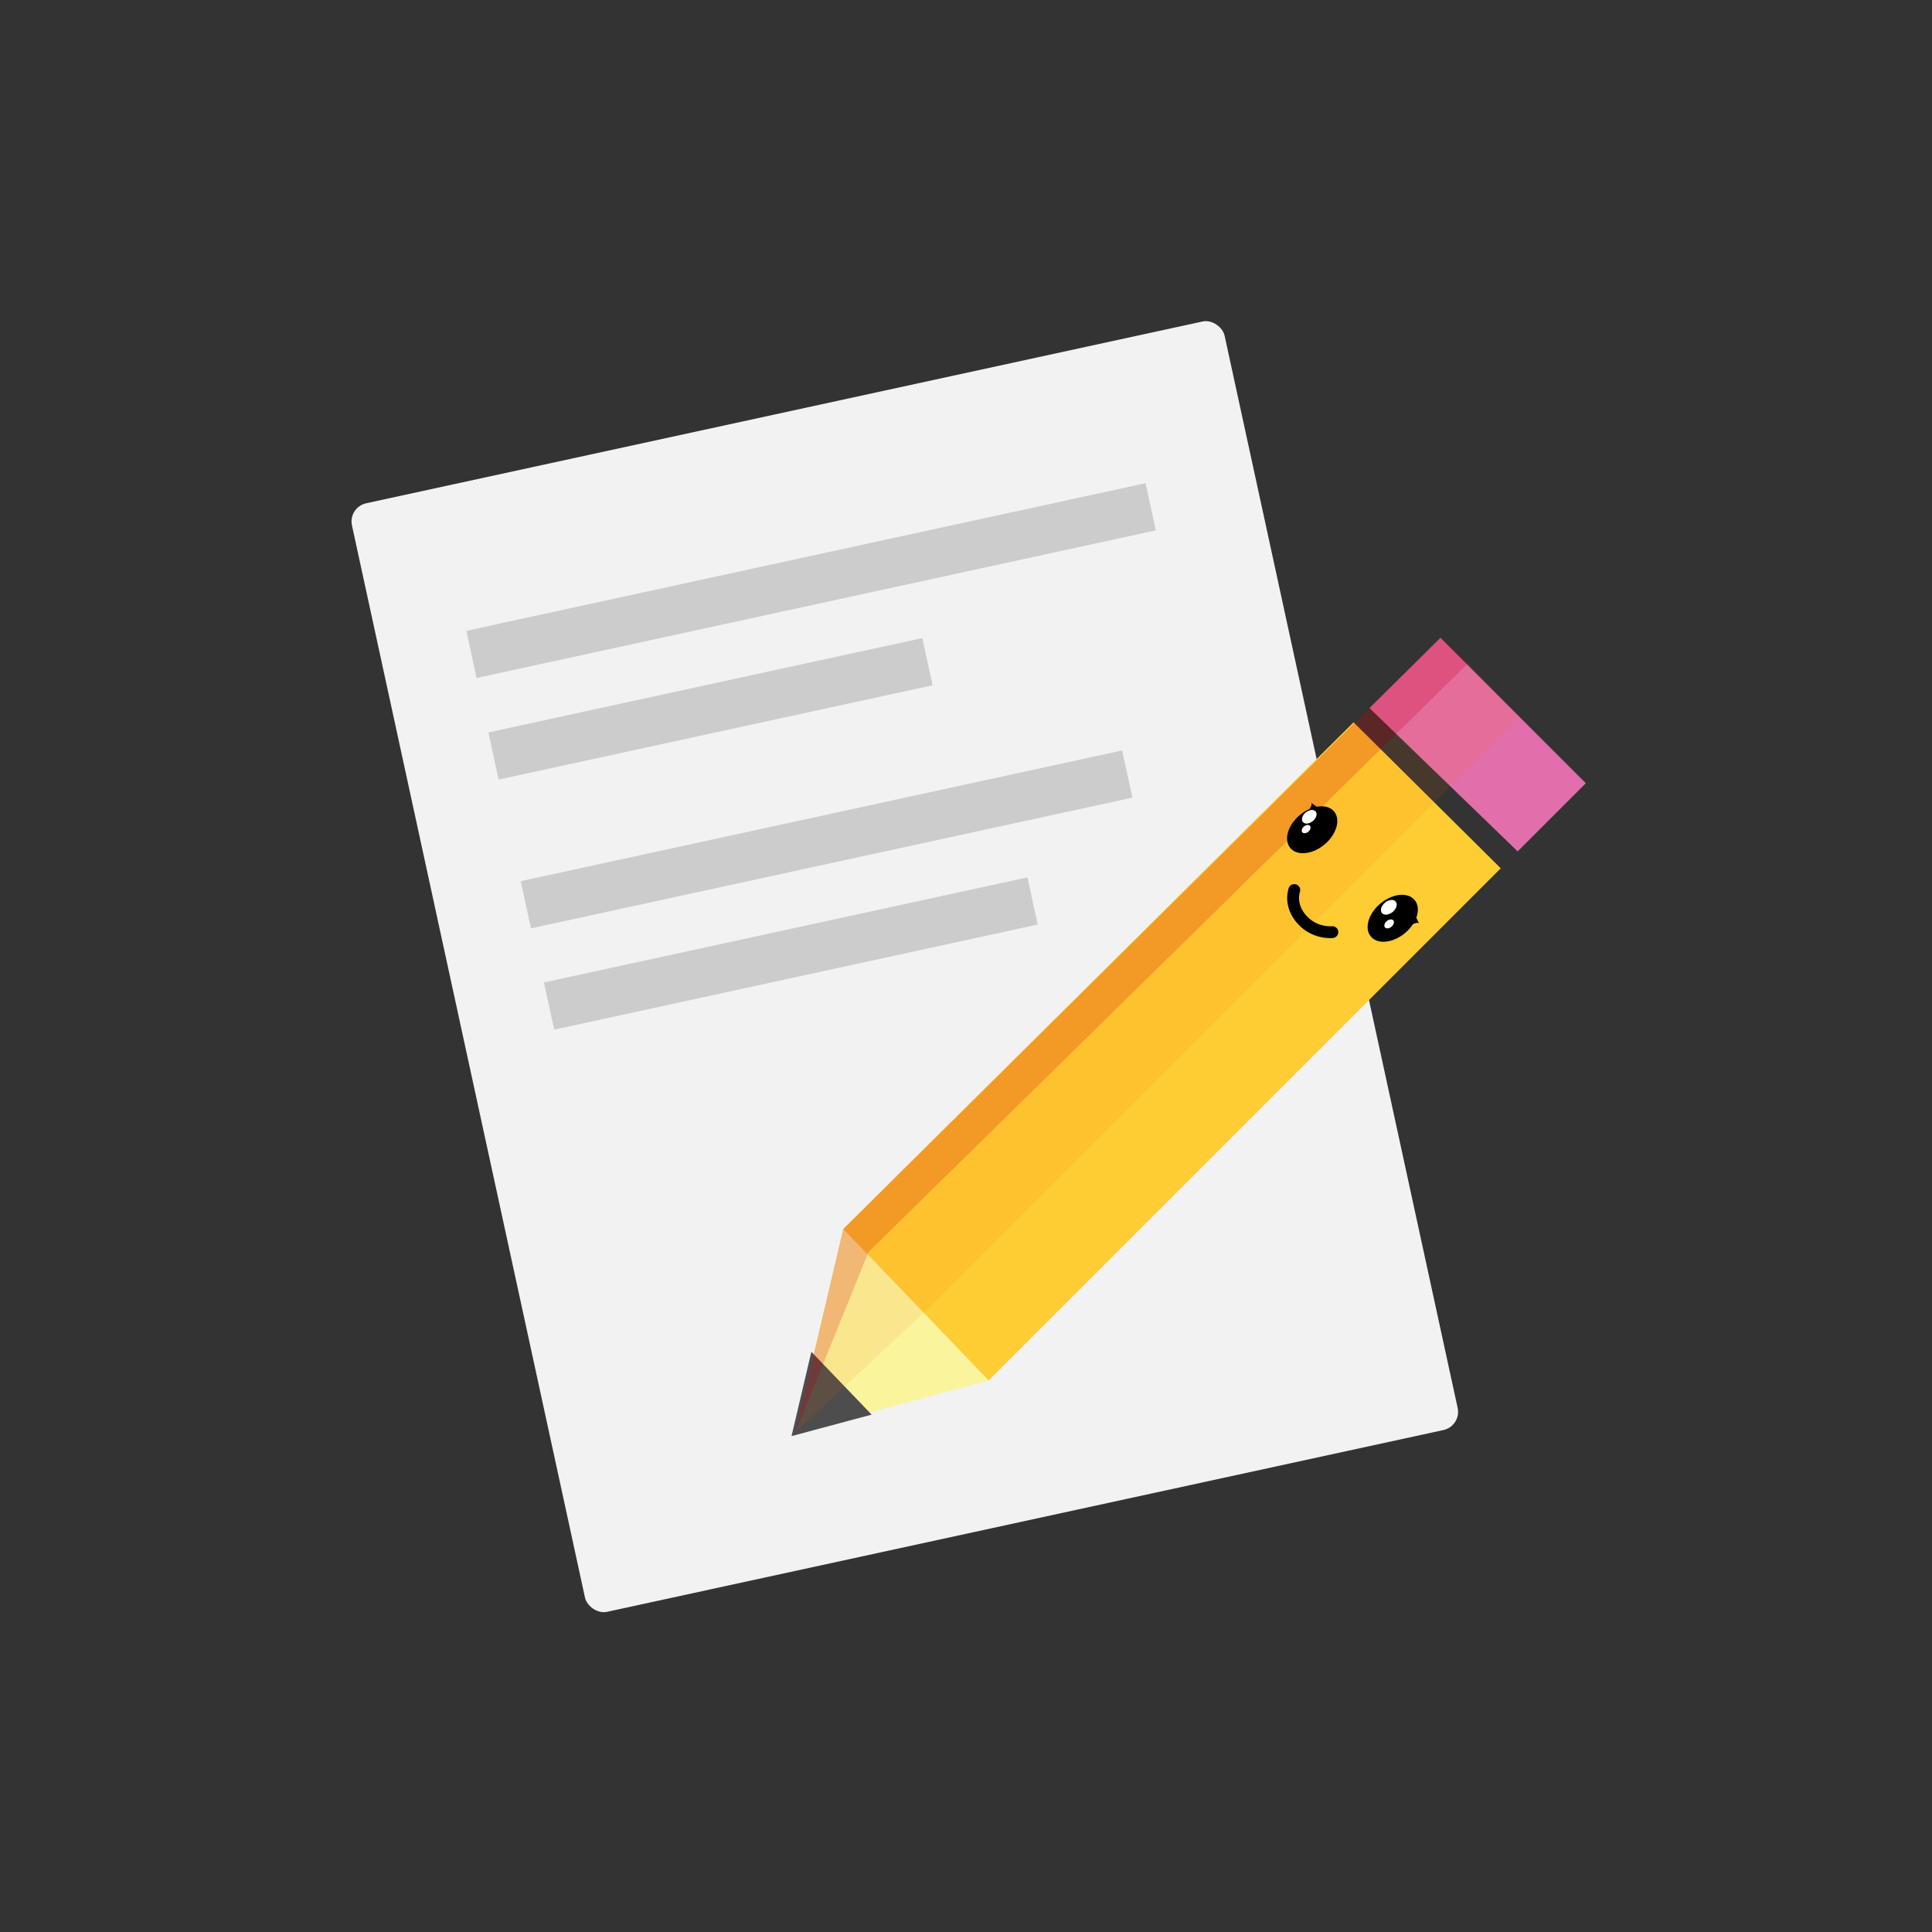
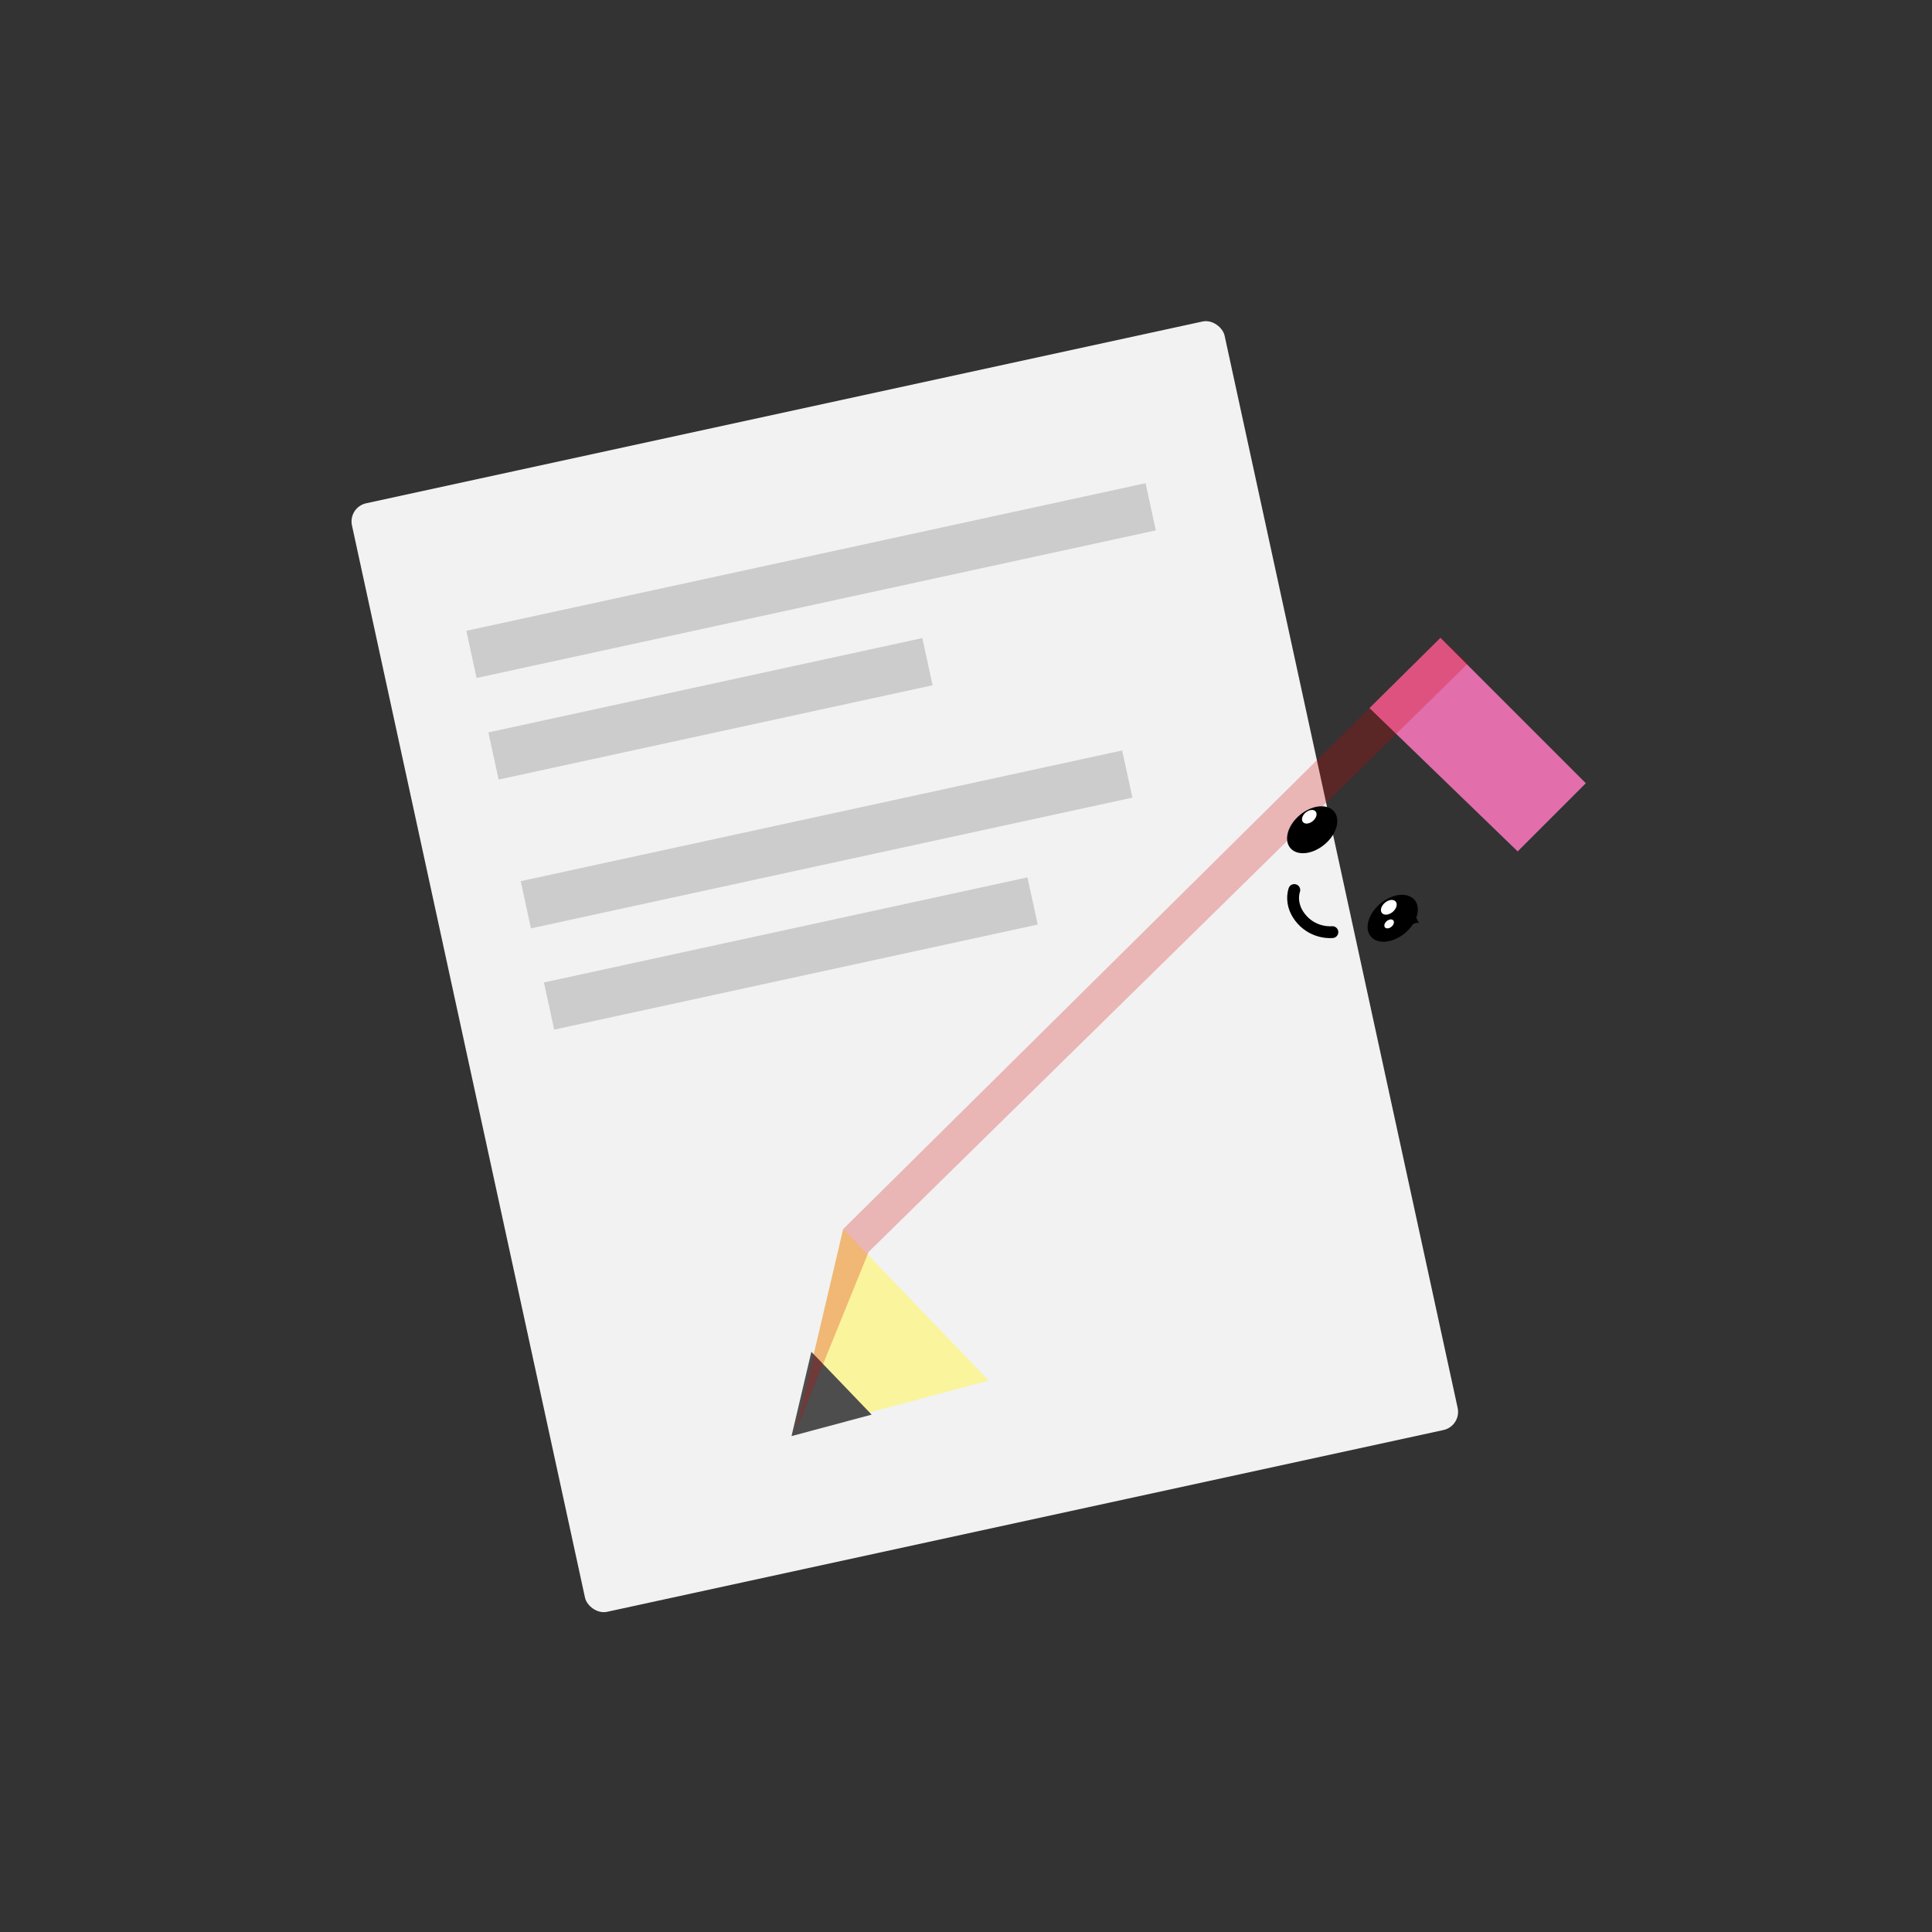
<svg xmlns="http://www.w3.org/2000/svg" xmlns:ns1="http://www.inkscape.org/namespaces/inkscape" xmlns:ns2="http://sodipodi.sourceforge.net/DTD/sodipodi-0.dtd" width="256" height="256" viewBox="0 0 67.733 67.733" version="1.1" id="svg1867" ns1:version="0.92.2 (5c3e80d, 2017-08-06)" ns2:docname="subscribe_icon.svg">
  <rect x="0" y="0" width="67.733" height="67.733" fill="#333333" stroke="none" />
  <defs id="defs1861" />
  <ns2:namedview id="base" pagecolor="#ffffff" bordercolor="#666666" borderopacity="1.0" ns1:pageopacity="0.0" ns1:pageshadow="2" ns1:zoom="0.35" ns1:cx="-121.42857" ns1:cy="560" ns1:document-units="mm" ns1:current-layer="layer1" showgrid="false" units="px" ns1:window-width="1920" ns1:window-height="1057" ns1:window-x="1912" ns1:window-y="-8" ns1:window-maximized="1" />
  <g ns1:label="Calque 1" ns1:groupmode="layer" id="layer1" transform="translate(0,-229.267)">
    <g id="g2528" transform="matrix(1.791,0,0,1.791,-642.638,101.318)" ns1:export-xdpi="337.93307" ns1:export-ydpi="337.93307">
      <g id="g2573" transform="rotate(-12.262,376.527,90.362)">
        <rect style="opacity:1;fill:#f2f2f2;fill-opacity:1;stroke:none;stroke-width:0.239;stroke-linecap:butt;stroke-linejoin:bevel;stroke-miterlimit:4;stroke-dasharray:none;stroke-opacity:1" id="rect2376" width="17.481" height="22.206" x="367.786" y="79.259" ry="0.364" />
        <g id="g2565">
          <rect y="82.115" x="369.535" height="0.945" width="13.607" id="rect1812-9-7" style="opacity:1;fill:#cccccc;fill-opacity:1;stroke:none;stroke-width:0.925;stroke-linecap:round;stroke-linejoin:round;stroke-miterlimit:4;stroke-dasharray:none;stroke-opacity:1" />
          <rect y="84.15" x="369.535" height="0.945" width="8.693" id="rect1812-9-9-2" style="opacity:1;fill:#cccccc;fill-opacity:1;stroke:none;stroke-width:0.74;stroke-linecap:round;stroke-linejoin:round;stroke-miterlimit:4;stroke-dasharray:none;stroke-opacity:1" />
          <rect y="87.13" x="369.535" height="0.945" width="12.048" id="rect1812-9-9-5-65" style="opacity:1;fill:#cccccc;fill-opacity:1;stroke:none;stroke-width:0.871;stroke-linecap:round;stroke-linejoin:round;stroke-miterlimit:4;stroke-dasharray:none;stroke-opacity:1" />
          <rect y="89.164" x="369.558" height="0.945" width="9.686" id="rect1812-9-9-5-6-7" style="opacity:1;fill:#cccccc;fill-opacity:1;stroke:none;stroke-width:0.781;stroke-linecap:round;stroke-linejoin:round;stroke-miterlimit:4;stroke-dasharray:none;stroke-opacity:1" />
        </g>
      </g>
      <g transform="translate(-6.414,9.769)" id="g2362">
        <g style="stroke:none" transform="matrix(0.356,0,0,0.356,370.749,57.706)" id="g1992">
-           <path style="fill:none;stroke:none;stroke-width:0.743px;stroke-linecap:butt;stroke-linejoin:miter;stroke-opacity:1" d="M 30.858,78.719 63.699,46.211 71.693,54.205 38.853,87.045 28.23,89.892 Z" id="path1954" ns1:connector-curvature="0" />
-           <path style="fill:#fecc33;fill-opacity:1;stroke:none;stroke-width:0.743px;stroke-linecap:butt;stroke-linejoin:miter;stroke-opacity:1" d="m 30.858,78.719 7.994,8.326 28.163,-28.163 -8.094,-8.028 z" id="path1956" ns1:connector-curvature="0" />
          <path ns1:connector-curvature="0" id="path1958" d="M 59.798,50.072 63.699,46.211 71.693,54.205 67.945,57.953 Z" style="fill:#e26eab;fill-opacity:1;stroke:none;stroke-width:0.743px;stroke-linecap:butt;stroke-linejoin:miter;stroke-opacity:1" ns2:nodetypes="ccccc" />
          <path style="fill:#faf49c;fill-opacity:1;stroke:none;stroke-width:0.743px;stroke-linecap:butt;stroke-linejoin:bevel;stroke-opacity:1" d="M 30.858,78.719 38.853,87.045 28.23,89.892 Z" id="path1962" ns1:connector-curvature="0" ns2:nodetypes="cccc" />
          <path ns2:nodetypes="cccc" ns1:connector-curvature="0" id="path1964" d="m 29.108,85.468 3.315,3.453 -4.406,1.181 z" style="fill:#4d4d4d;fill-opacity:1;stroke:none;stroke-width:0.308px;stroke-linecap:butt;stroke-linejoin:bevel;stroke-opacity:1" />
          <path ns1:connector-curvature="0" id="path1960" d="M 30.858,78.719 63.699,46.211 71.693,54.205 38.853,87.045 28.23,89.892 Z" style="fill:none;stroke:none;stroke-width:0.743px;stroke-linecap:butt;stroke-linejoin:miter;stroke-opacity:1" />
-           <path style="opacity:0.1;fill:#ff6600;stroke:none;stroke-width:0.743px;stroke-linecap:butt;stroke-linejoin:miter;stroke-opacity:1" d="m 28.23,89.892 4.022,-9.912 32.973,-32.376 2.786,2.985 -32.708,32.708 z" id="path1968" ns1:connector-curvature="0" ns2:nodetypes="cccccc" />
          <path style="opacity:0.25;fill:#d40000;stroke:none;stroke-width:0.743px;stroke-linecap:butt;stroke-linejoin:miter;stroke-opacity:1" d="M 28.23,89.892 30.858,78.719 63.699,46.211 65.225,47.604 32.252,79.98 Z" id="path1970" ns1:connector-curvature="0" ns2:nodetypes="cccccc" />
        </g>
        <g transform="matrix(0.378,0.019,-0.019,0.378,378.245,57.542)" id="g1982">
          <g transform="matrix(0.446,0.322,-0.322,0.446,79.043,26.153)" id="g5919-04-2-4">
            <ellipse cy="89.288" cx="-18.226" id="ellipse5859-6-6-1" style="fill:#000000;fill-opacity:1;stroke:none;stroke-width:4.837;stroke-linecap:round;stroke-linejoin:round;stroke-miterlimit:4;stroke-dasharray:none;stroke-opacity:1" rx="1.807" ry="2.68" transform="rotate(11.496)" />
            <ellipse style="fill:#000000;fill-opacity:1;stroke:none;stroke-width:4.837;stroke-linecap:round;stroke-linejoin:round;stroke-miterlimit:4;stroke-dasharray:none;stroke-opacity:1" id="ellipse5861-3-6-0" cx="-6.984" cy="88.798" rx="1.807" ry="2.68" transform="rotate(11.496)" />
            <ellipse cy="88.42" cx="-8.012" id="ellipse5863-22-0-0" style="fill:#ffffff;fill-opacity:1;stroke:none;stroke-width:1.519;stroke-linecap:round;stroke-linejoin:round;stroke-miterlimit:4;stroke-dasharray:none;stroke-opacity:1" rx="0.567" ry="0.842" transform="rotate(11.496)" />
            <ellipse style="fill:#ffffff;fill-opacity:1;stroke:none;stroke-width:0.922;stroke-linecap:round;stroke-linejoin:round;stroke-miterlimit:4;stroke-dasharray:none;stroke-opacity:1" id="ellipse5865-5-3-2" cx="-6.794" cy="89.397" rx="0.345" ry="0.511" transform="rotate(11.496)" />
            <ellipse style="fill:#ffffff;fill-opacity:1;stroke:none;stroke-width:1.404;stroke-linecap:round;stroke-linejoin:round;stroke-miterlimit:4;stroke-dasharray:none;stroke-opacity:1" id="ellipse5867-64-4-8" cx="-19.34" cy="88.717" rx="0.524" ry="0.778" transform="rotate(11.496)" />
-             <ellipse cy="89.684" cx="-18.637" id="ellipse5869-7-3-0" style="fill:#ffffff;fill-opacity:1;stroke:none;stroke-width:0.852;stroke-linecap:round;stroke-linejoin:round;stroke-miterlimit:4;stroke-dasharray:none;stroke-opacity:1" rx="0.318" ry="0.472" transform="rotate(11.496)" />
            <path style="fill:#000000;fill-opacity:1;stroke:none;stroke-width:0.265px;stroke-linecap:butt;stroke-linejoin:miter;stroke-opacity:1" d="m -22.716,84.867 c 0,0 0.234,-0.501 0.434,-0.401 0.2,0.1 -0.702,-0.334 -0.702,-0.334 z" id="path5881-5-6-6" ns1:connector-curvature="0" />
-             <path ns1:connector-curvature="0" id="path5883-4-6-0" d="m -37.083,82.482 c 0,0 -0.022,-0.553 -0.246,-0.538 -0.224,0.015 0.776,-0.037 0.776,-0.037 z" style="fill:#000000;fill-opacity:1;stroke:none;stroke-width:0.265px;stroke-linecap:butt;stroke-linejoin:miter;stroke-opacity:1" />
          </g>
          <path style="fill:none;stroke:#000000;stroke-width:0.612px;stroke-linecap:round;stroke-linejoin:round;stroke-opacity:1" d="m 35.369,55.235 c 0,0 -0.256,0.782 0.478,1.516 0.709,0.709 1.598,0.56 1.598,0.56" id="path1810" ns1:connector-curvature="0" ns2:nodetypes="csc" />
        </g>
      </g>
    </g>
  </g>
</svg>